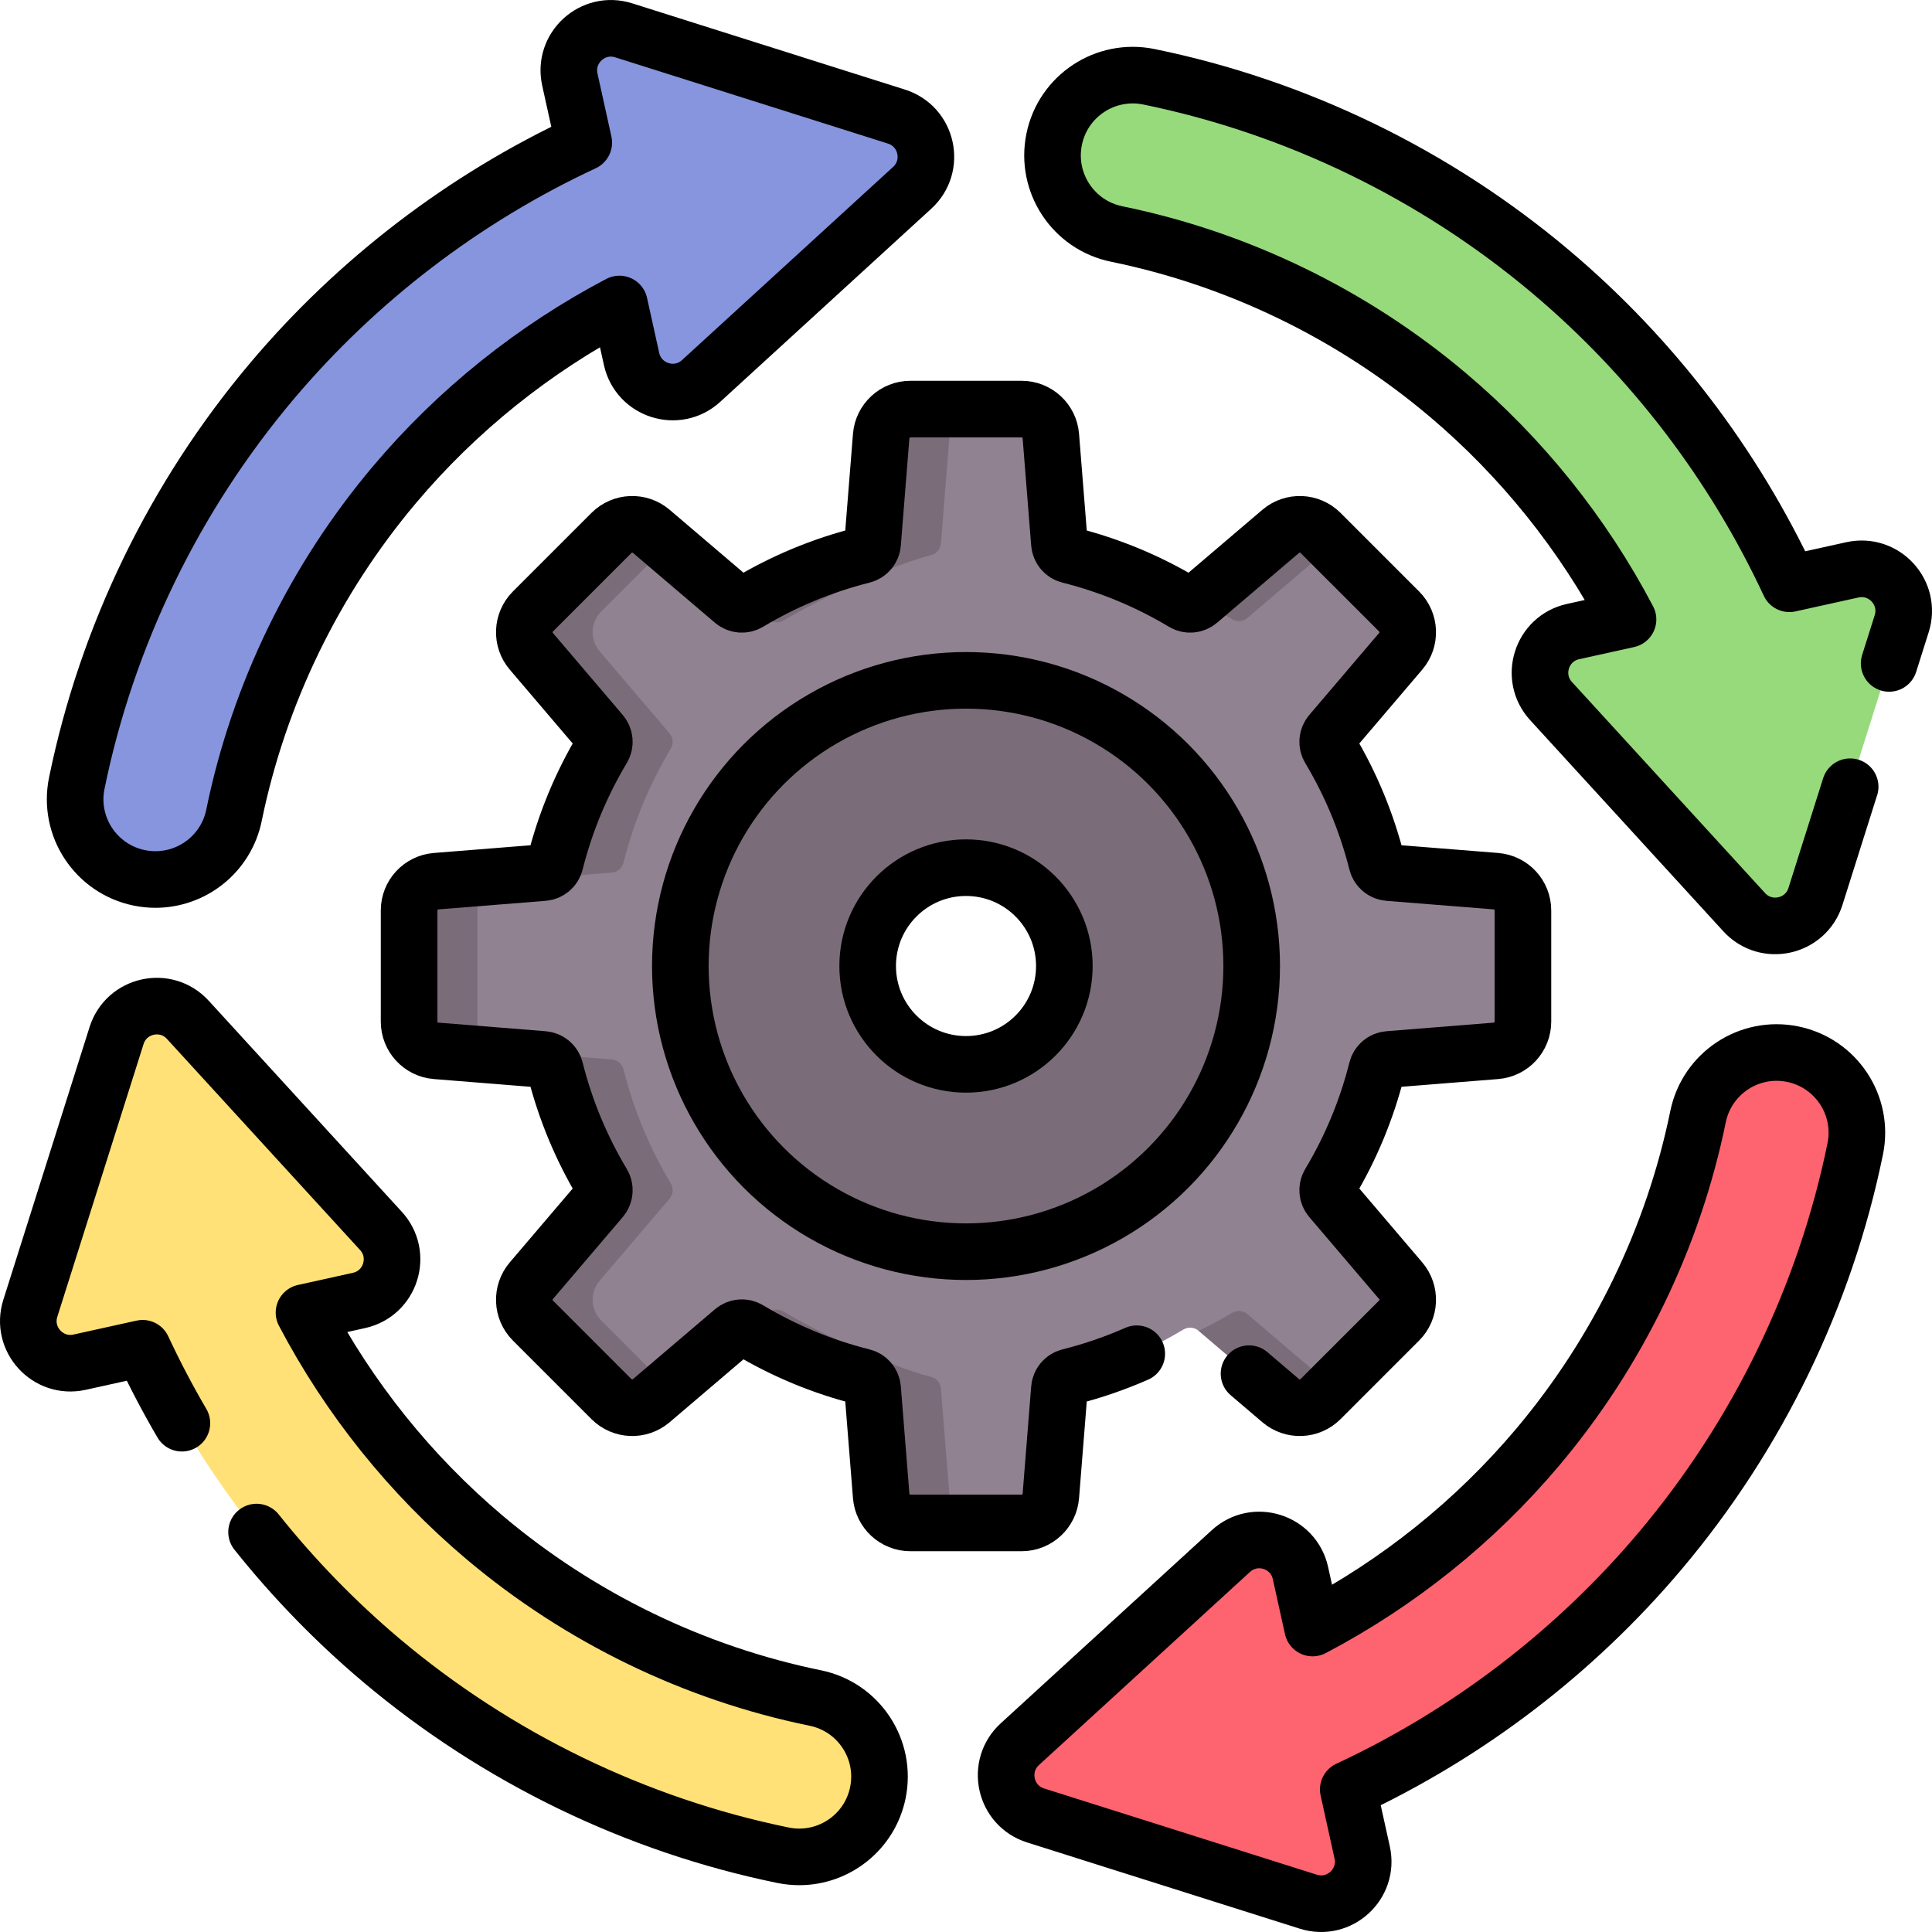
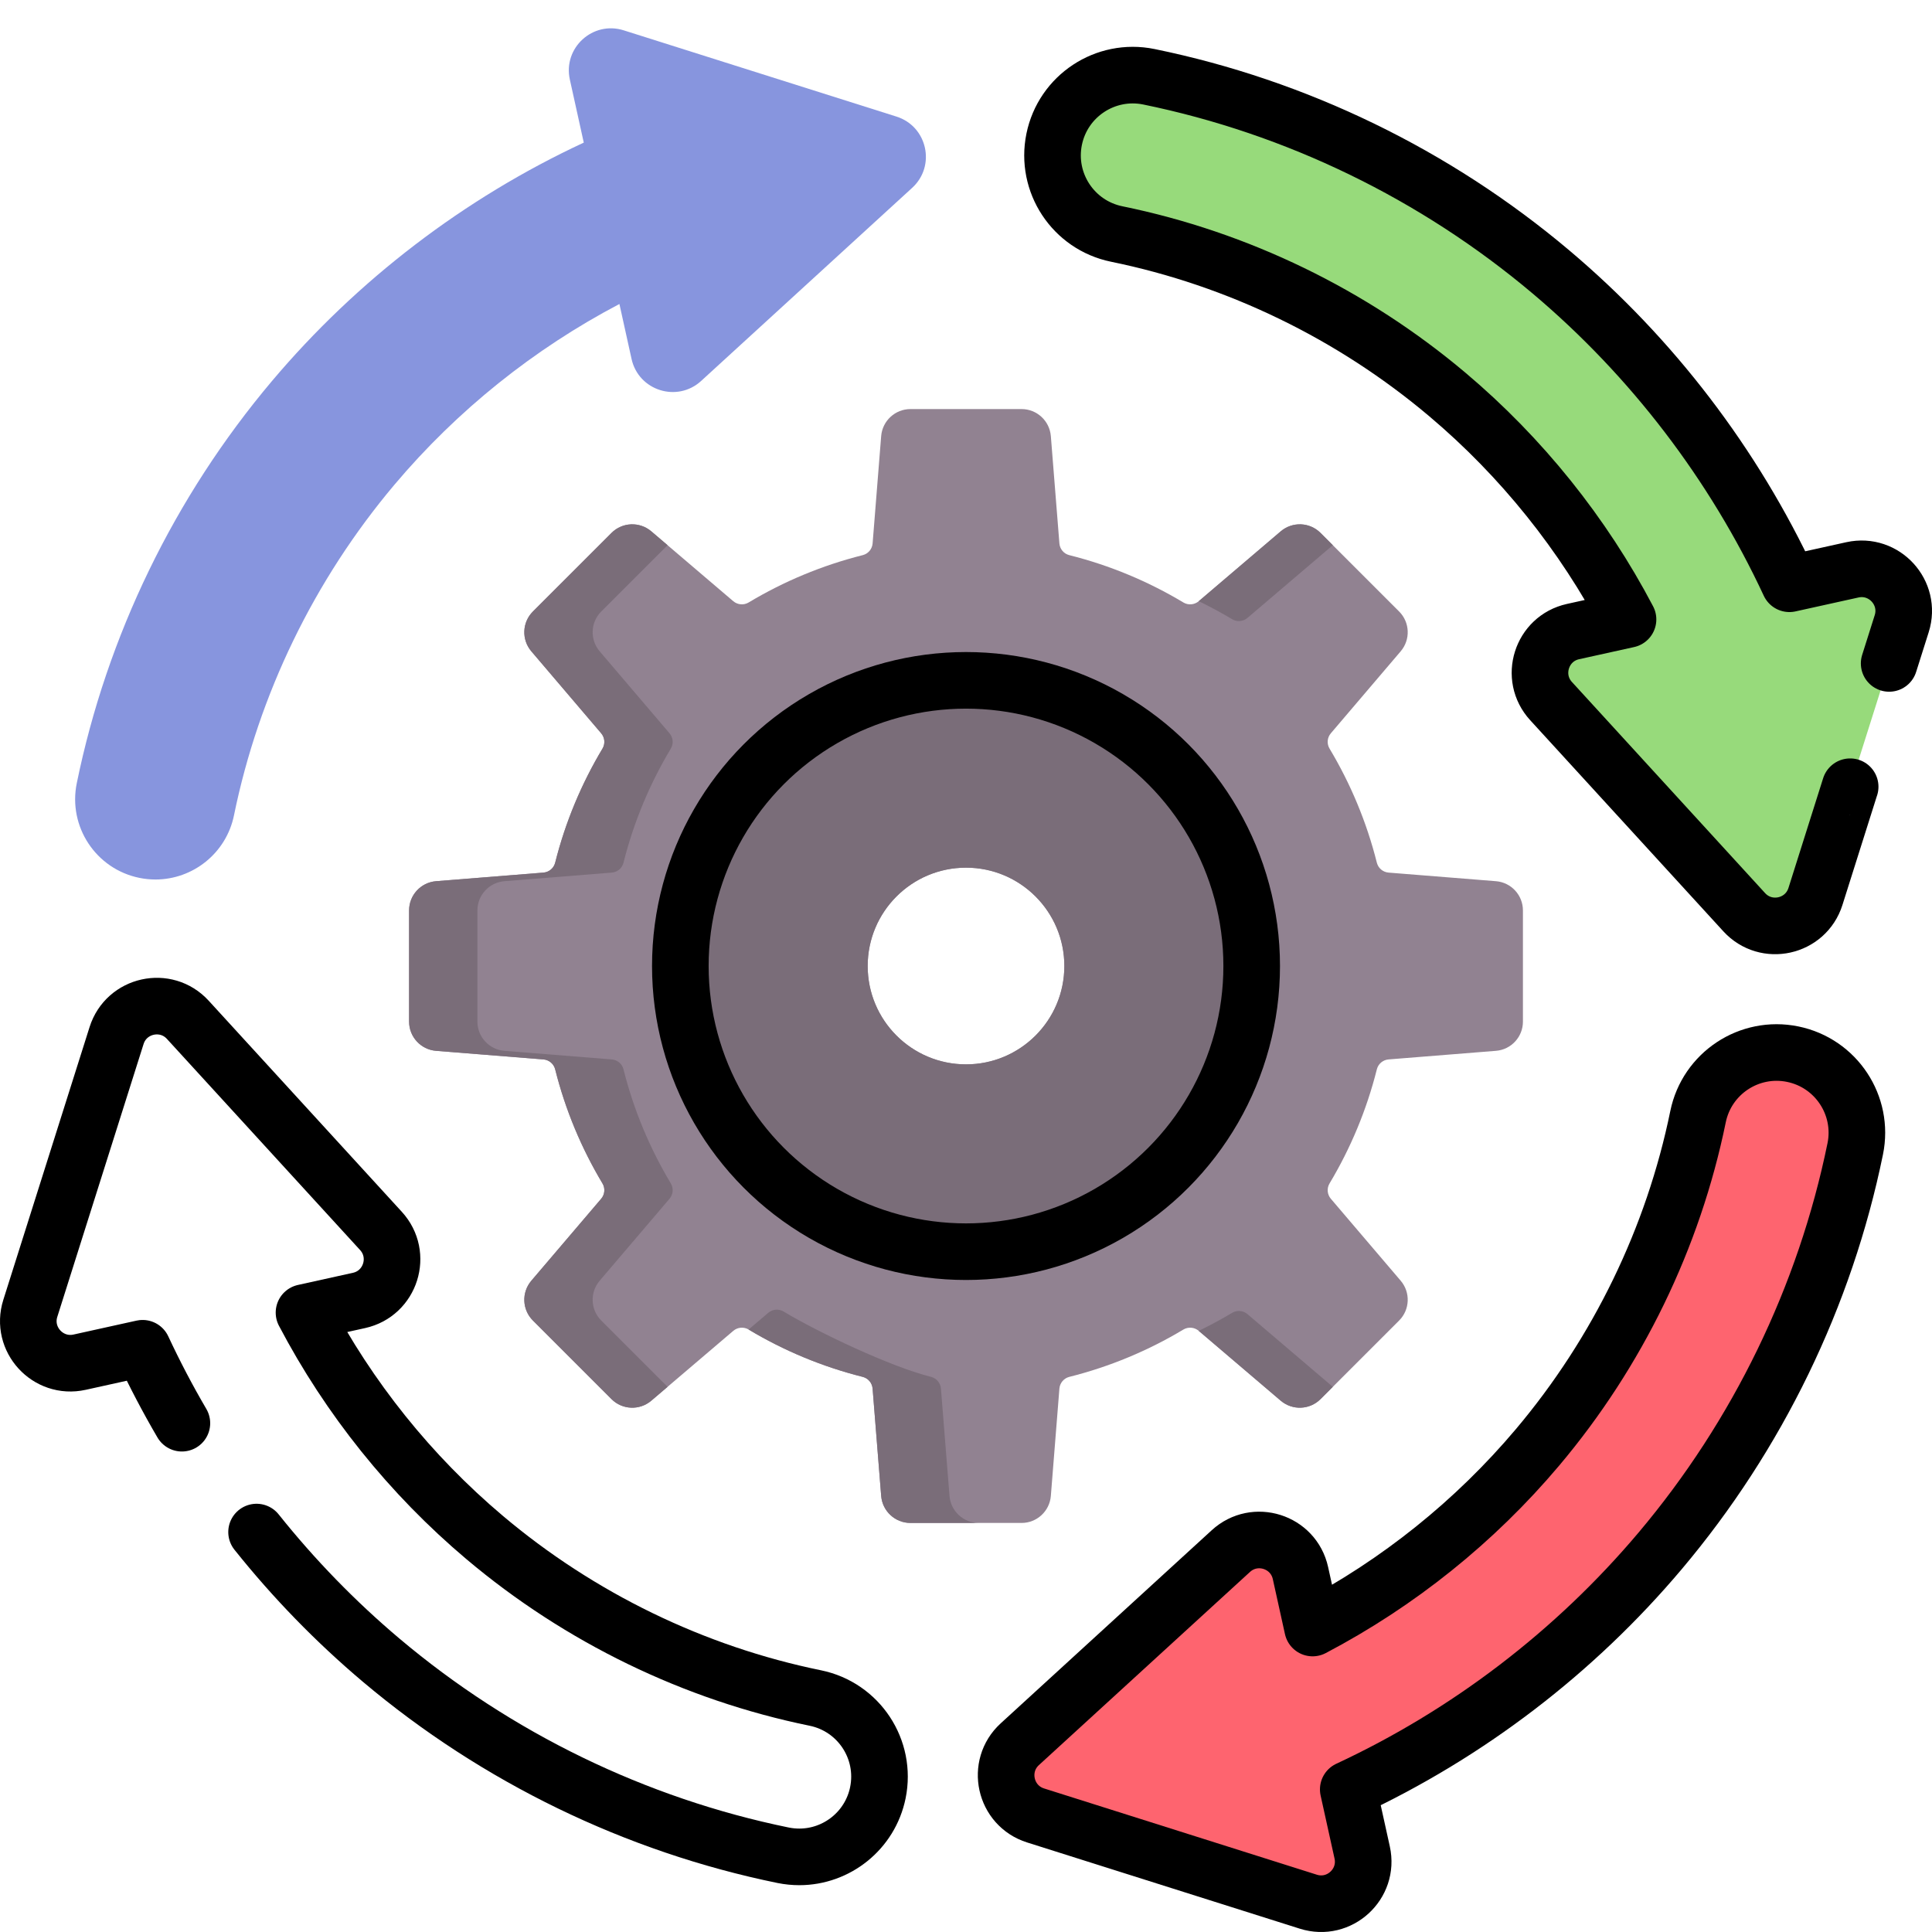
<svg xmlns="http://www.w3.org/2000/svg" width="100%" height="100%" viewBox="0 0 512 512" version="1.1" xml:space="preserve" style="fill-rule:evenodd;clip-rule:evenodd;stroke-linecap:round;stroke-linejoin:round;stroke-miterlimit:10;">
  <g transform="matrix(1,0,0,1,0,0)">
    <g>
      <path d="M396.439,233.525L367.987,231.247C366.498,231.127 365.25,230.078 364.88,228.63C362.173,217.841 357.907,207.681 352.342,198.39C351.573,197.101 351.713,195.473 352.682,194.334L371.204,172.595C373.831,169.508 373.652,164.922 370.784,162.055L349.954,141.226C347.087,138.359 342.501,138.179 339.404,140.806L317.675,159.328C316.536,160.287 314.898,160.437 313.619,159.668C304.328,154.094 294.158,149.828 283.379,147.12C281.93,146.76 280.872,145.511 280.752,144.013L278.484,115.571C278.154,111.525 274.778,108.408 270.732,108.408L241.281,108.408C237.225,108.408 233.848,111.525 233.519,115.571L231.251,144.013C231.131,145.512 230.072,146.76 228.624,147.12C217.845,149.827 207.675,154.093 198.384,159.668C197.105,160.437 195.467,160.287 194.328,159.328L172.6,140.806C169.513,138.179 164.918,138.358 162.05,141.226L141.22,162.055C138.353,164.922 138.173,169.508 140.8,172.595L159.322,194.334C160.291,195.473 160.431,197.101 159.662,198.39C154.097,207.681 149.832,217.841 147.124,228.63C146.754,230.079 145.506,231.128 144.017,231.247L115.565,233.525C111.519,233.855 108.412,237.221 108.412,241.277L108.412,270.738C108.412,274.784 111.519,278.161 115.565,278.48L144.017,280.758C145.506,280.878 146.754,281.927 147.124,283.375C149.831,294.164 154.097,304.324 159.662,313.625C160.431,314.904 160.291,316.542 159.322,317.681L140.8,339.41C138.173,342.497 138.352,347.092 141.22,349.95L162.05,370.779C164.917,373.646 169.513,373.826 172.6,371.199L194.329,352.687C195.468,351.718 197.106,351.578 198.385,352.337C207.676,357.912 217.846,362.177 228.625,364.885C230.074,365.245 231.133,366.504 231.252,367.992L233.52,396.444C233.85,400.48 237.226,403.597 241.282,403.597L270.733,403.597C274.779,403.597 278.156,400.48 278.485,396.444L280.753,367.992C280.873,366.504 281.932,365.245 283.38,364.885C294.159,362.178 304.329,357.912 313.62,352.337C314.899,351.578 316.537,351.718 317.676,352.687L339.405,371.199C342.502,373.826 347.087,373.647 349.955,370.779L370.785,349.95C373.652,347.093 373.832,342.497 371.205,339.41L352.683,317.681C351.714,316.542 351.574,314.904 352.343,313.625C357.908,304.324 362.173,294.164 364.881,283.375C365.251,281.926 366.499,280.877 367.988,280.758L396.44,278.48C400.486,278.16 403.593,274.784 403.593,270.738L403.593,241.277C403.592,237.221 400.486,233.855 396.439,233.525ZM256.008,282.067C241.612,282.067 229.944,270.398 229.944,256.003C229.944,241.607 241.613,229.939 256.008,229.939C270.394,229.939 282.062,241.608 282.062,256.003C282.062,270.399 270.394,282.067 256.008,282.067Z" style="fill:rgb(145,130,145);fill-rule:nonzero;" />
      <g>
        <path d="M330.585,348.254C329.445,347.286 327.811,347.143 326.528,347.91C323.658,349.63 320.705,351.225 317.677,352.689L339.41,371.205C342.498,373.83 347.09,373.652 349.952,370.783L353.207,367.528L330.585,348.254Z" style="fill:rgb(122,109,121);fill-rule:nonzero;" />
        <path d="M330.587,163.756C329.447,164.724 327.813,164.867 326.53,164.1C323.66,162.38 320.707,160.785 317.679,159.321L339.412,140.805C342.5,138.18 347.092,138.358 349.954,141.227L353.209,144.482L330.587,163.756Z" style="fill:rgb(122,109,121);fill-rule:nonzero;" />
        <path d="M159.336,349.953C156.467,347.09 156.289,342.499 158.914,339.411L177.433,317.679C178.401,316.539 178.544,314.905 177.777,313.622C172.206,304.327 167.941,294.165 165.233,283.379C164.871,281.93 163.618,280.879 162.127,280.76L133.677,278.485C129.632,278.158 126.52,274.785 126.52,270.734L126.52,241.281C126.52,237.224 129.632,233.851 133.677,233.524L162.127,231.249C163.618,231.13 164.871,230.079 165.233,228.63C167.941,217.844 172.206,207.682 177.777,198.387C178.543,197.104 178.401,195.471 177.433,194.33L158.914,172.598C156.289,169.51 156.467,164.918 159.336,162.056L176.911,144.481L172.597,140.805C169.509,138.18 164.917,138.358 162.055,141.227L141.226,162.056C138.357,164.919 138.179,169.51 140.804,172.598L159.323,194.33C160.291,195.47 160.434,197.104 159.667,198.387C154.096,207.682 149.831,217.844 147.123,228.63C146.761,230.079 145.508,231.13 144.017,231.249L115.567,233.524C111.522,233.851 108.41,237.224 108.41,241.281L108.41,270.734C108.41,274.785 111.522,278.158 115.567,278.485L144.017,280.76C145.508,280.879 146.761,281.93 147.123,283.379C149.831,294.165 154.096,304.327 159.667,313.622C160.433,314.905 160.291,316.538 159.323,317.679L140.804,339.411C138.179,342.499 138.357,347.091 141.226,349.953L162.055,370.782C164.918,373.651 169.509,373.829 172.597,371.204L176.911,367.528L159.336,349.953Z" style="fill:rgb(122,109,121);fill-rule:nonzero;" />
        <path d="M259.388,403.598L241.279,403.598C237.222,403.598 233.849,400.486 233.522,396.441L231.247,367.991C231.128,366.5 230.077,365.247 228.628,364.885C217.842,362.177 207.68,357.912 198.385,352.341L203.588,347.91C204.728,346.942 206.362,346.799 207.645,347.565C216.94,353.136 235.952,362.176 246.738,364.884C248.187,365.246 249.238,366.499 249.357,367.99L251.632,396.44C251.958,400.485 255.332,403.598 259.388,403.598Z" style="fill:rgb(122,109,121);fill-rule:nonzero;" />
-         <path d="M259.388,108.411L241.279,108.411C237.222,108.411 233.849,111.523 233.522,115.568L231.247,144.018C231.128,145.509 230.077,146.762 228.628,147.124C217.842,149.832 207.68,154.097 198.385,159.668L203.588,164.099C204.728,165.067 206.362,165.21 207.645,164.443C216.94,158.872 235.952,149.832 246.738,147.124C248.187,146.762 249.238,145.509 249.357,144.018L251.632,115.568C251.958,111.524 255.332,108.411 259.388,108.411Z" style="fill:rgb(122,109,121);fill-rule:nonzero;" />
      </g>
-       <path d="M331.003,364.033L339.413,371.203C342.503,373.833 347.083,373.653 349.953,370.783L370.783,349.953C373.643,347.093 373.833,342.503 371.203,339.413L352.683,317.673C351.713,316.543 351.573,314.903 352.343,313.623C357.913,304.333 362.173,294.163 364.883,283.383C365.243,281.933 366.503,280.883 367.993,280.763L396.443,278.483C400.483,278.163 403.593,274.783 403.593,270.733L403.593,241.273C403.593,237.223 400.483,233.853 396.443,233.523L367.993,231.253C366.503,231.133 365.243,230.083 364.883,228.633C362.173,217.843 357.913,207.683 352.343,198.383C351.573,197.103 351.713,195.473 352.683,194.333L371.203,172.593C373.833,169.513 373.643,164.923 370.783,162.053L349.953,141.223C347.083,138.363 342.503,138.173 339.413,140.803L317.673,159.323C316.533,160.293 314.903,160.433 313.623,159.663C304.333,154.093 294.163,149.833 283.373,147.123C281.923,146.763 280.873,145.503 280.753,144.013L278.483,115.563C278.163,111.523 274.783,108.413 270.733,108.413L241.273,108.413C237.223,108.413 233.843,111.523 233.523,115.563L231.253,144.013C231.133,145.503 230.083,146.763 228.633,147.123C217.843,149.833 207.673,154.093 198.383,159.663C197.103,160.433 195.473,160.293 194.333,159.323L172.593,140.803C169.503,138.173 164.923,138.363 162.053,141.223L141.223,162.053C138.363,164.923 138.173,169.513 140.803,172.593L159.323,194.333C160.293,195.473 160.433,197.103 159.663,198.383C154.093,207.683 149.833,217.843 147.123,228.633C146.763,230.083 145.503,231.133 144.013,231.253L115.563,233.523C111.523,233.853 108.413,237.223 108.413,241.273L108.413,270.733C108.413,274.783 111.523,278.163 115.563,278.483L144.013,280.763C145.503,280.883 146.763,281.933 147.123,283.383C149.833,294.163 154.093,304.333 159.663,313.623C160.433,314.903 160.293,316.543 159.323,317.673L140.803,339.413C138.173,342.503 138.363,347.093 141.223,349.953L162.053,370.783C164.923,373.653 169.503,373.833 172.593,371.203L194.333,352.683C195.473,351.713 197.103,351.573 198.383,352.343C207.673,357.913 217.843,362.183 228.633,364.883C230.083,365.243 231.133,366.503 231.253,367.993L233.523,396.443C233.843,400.483 237.223,403.593 241.273,403.593L270.733,403.593C274.783,403.593 278.163,400.483 278.483,396.443L280.753,367.993C280.873,366.503 281.923,365.243 283.373,364.883C289.553,363.333 295.523,361.273 301.253,358.753" style="fill:none;fill-rule:nonzero;stroke:black;stroke-width:15px;" />
      <path d="M256.008,180.298C214.189,180.298 180.293,214.195 180.293,256.003C180.293,297.812 214.19,331.708 256.008,331.708C297.817,331.708 331.713,297.811 331.713,256.003C331.713,214.194 297.817,180.298 256.008,180.298ZM256.008,282.067C241.612,282.067 229.944,270.398 229.944,256.003C229.944,241.607 241.613,229.939 256.008,229.939C270.394,229.939 282.062,241.608 282.062,256.003C282.062,270.399 270.394,282.067 256.008,282.067Z" style="fill:rgb(122,109,121);fill-rule:nonzero;" />
-       <circle cx="256.003" cy="256.004" r="26.062" style="fill:none;stroke:black;stroke-width:15px;" />
      <circle cx="256.003" cy="256.004" r="75.707" style="fill:none;stroke:black;stroke-width:15px;" />
    </g>
    <g>
-       <path d="M216.074,449.996C183.943,443.421 153.636,428.709 128.429,407.451C108.752,390.857 92.466,370.507 80.563,347.853L95.13,344.636C103.522,342.783 106.76,332.539 100.958,326.199L49.776,270.266C43.975,263.927 33.487,266.243 30.896,274.437L8.036,346.722C5.445,354.916 12.696,362.842 21.088,360.989L37.793,357.299C52.53,388.957 74.187,417.338 101.012,439.96C131.635,465.786 168.474,483.662 207.547,491.658C208.986,491.953 210.419,492.094 211.832,492.094C221.721,492.094 230.581,485.156 232.641,475.09C234.996,463.586 227.578,452.35 216.074,449.996Z" style="fill:rgb(255,225,119);fill-rule:nonzero;" />
      <path d="M237.57,30.895L165.283,8.036C157.089,5.445 149.162,12.696 151.016,21.088L154.705,37.793C123.047,52.53 94.667,74.187 72.045,101.012C46.22,131.635 28.343,168.474 20.347,207.547C17.992,219.051 25.411,230.286 36.915,232.641C38.354,232.936 39.787,233.077 41.2,233.077C51.089,233.077 59.949,226.139 62.009,216.073C68.584,183.942 83.296,153.635 104.554,128.428C121.148,108.751 141.498,92.464 164.152,80.562L167.369,95.129C169.223,103.521 179.466,106.759 185.807,100.957L241.74,49.775C248.08,43.975 245.763,33.486 237.57,30.895Z" style="fill:rgb(135,149,222);fill-rule:nonzero;" />
      <path d="M490.918,151.017L474.213,154.707C459.476,123.049 437.819,94.668 410.994,72.046C380.37,46.22 343.531,28.343 304.458,20.348C292.948,17.991 281.718,25.412 279.364,36.916C277.009,48.42 284.428,59.656 295.932,62.01C328.063,68.585 358.37,83.297 383.577,104.555C403.254,121.149 419.54,141.499 431.443,164.153L416.876,167.37C408.484,169.223 405.246,179.467 411.048,185.807L462.23,241.74C468.031,248.079 478.519,245.763 481.11,237.569L503.969,165.283C506.561,157.09 499.309,149.163 490.918,151.017Z" style="fill:rgb(151,218,123);fill-rule:nonzero;" />
      <path d="M475.09,279.364C463.58,277.006 452.351,284.428 449.996,295.932C443.421,328.063 428.709,358.37 407.451,383.577C390.857,403.254 370.507,419.541 347.853,431.443L344.636,416.876C342.782,408.484 332.539,405.246 326.198,411.048L270.265,462.23C263.925,468.031 266.242,478.519 274.435,481.111L346.722,503.97C354.916,506.561 362.843,499.31 360.989,490.918L357.3,474.213C388.958,459.476 417.338,437.819 439.96,410.993C465.785,380.37 483.662,343.531 491.658,304.458C494.013,292.954 486.595,281.719 475.09,279.364Z" style="fill:rgb(254,100,111);fill-rule:nonzero;" />
    </g>
    <g>
      <path d="M67.993,406.013C77.843,418.353 88.903,429.743 101.013,439.963C131.633,465.783 168.473,483.663 207.543,491.663C208.983,491.953 210.423,492.093 211.833,492.093C221.723,492.093 230.583,485.153 232.643,475.093C234.993,463.583 227.583,452.353 216.073,449.993C183.943,443.423 153.633,428.713 128.433,407.453C108.753,390.853 92.463,370.503 80.563,347.853L95.133,344.633C103.523,342.783 106.763,332.543 100.953,326.203L49.773,270.263C43.973,263.923 33.483,266.243 30.893,274.433L8.033,346.723C5.443,354.913 12.693,362.843 21.093,360.993L37.793,357.303C40.953,364.083 44.423,370.703 48.203,377.163" style="fill:none;fill-rule:nonzero;stroke:black;stroke-width:15px;" />
-       <path d="M237.57,30.895L165.283,8.036C157.089,5.445 149.162,12.696 151.016,21.088L154.705,37.793C123.047,52.53 94.667,74.187 72.045,101.012C46.22,131.635 28.343,168.474 20.347,207.547C17.992,219.051 25.411,230.286 36.915,232.641C38.354,232.936 39.787,233.077 41.2,233.077C51.089,233.077 59.949,226.139 62.009,216.073C68.584,183.942 83.296,153.635 104.554,128.428C121.148,108.751 141.498,92.464 164.152,80.562L167.369,95.129C169.223,103.521 179.466,106.759 185.807,100.957L241.74,49.775C248.08,43.975 245.763,33.486 237.57,30.895Z" style="fill:none;fill-rule:nonzero;stroke:black;stroke-width:15px;" />
      <path d="M490.313,208.493L490.303,208.493L481.113,237.573C478.523,245.763 468.033,248.083 462.233,241.743L411.053,185.803C405.243,179.463 408.483,169.223 416.873,167.373L431.443,164.153C419.543,141.503 403.253,121.153 383.573,104.553C358.373,83.293 328.063,68.583 295.933,62.013C284.423,59.653 277.013,48.423 279.363,36.913C281.713,25.413 292.953,17.993 304.463,20.343C343.533,28.343 380.373,46.223 410.993,72.043C437.823,94.663 459.473,123.053 474.213,154.703L490.913,151.013C499.313,149.163 506.563,157.093 503.973,165.283L500.643,175.813" style="fill:none;fill-rule:nonzero;stroke:black;stroke-width:15px;" />
      <path d="M475.09,279.364C463.58,277.006 452.351,284.428 449.996,295.932C443.421,328.063 428.709,358.37 407.451,383.577C390.857,403.254 370.507,419.541 347.853,431.443L344.636,416.876C342.782,408.484 332.539,405.246 326.198,411.048L270.265,462.23C263.925,468.031 266.242,478.519 274.435,481.111L346.722,503.97C354.916,506.561 362.843,499.31 360.989,490.918L357.3,474.213C388.958,459.476 417.338,437.819 439.96,410.993C465.785,380.37 483.662,343.531 491.658,304.458C494.013,292.954 486.595,281.719 475.09,279.364Z" style="fill:none;fill-rule:nonzero;stroke:black;stroke-width:15px;" />
    </g>
  </g>
</svg>